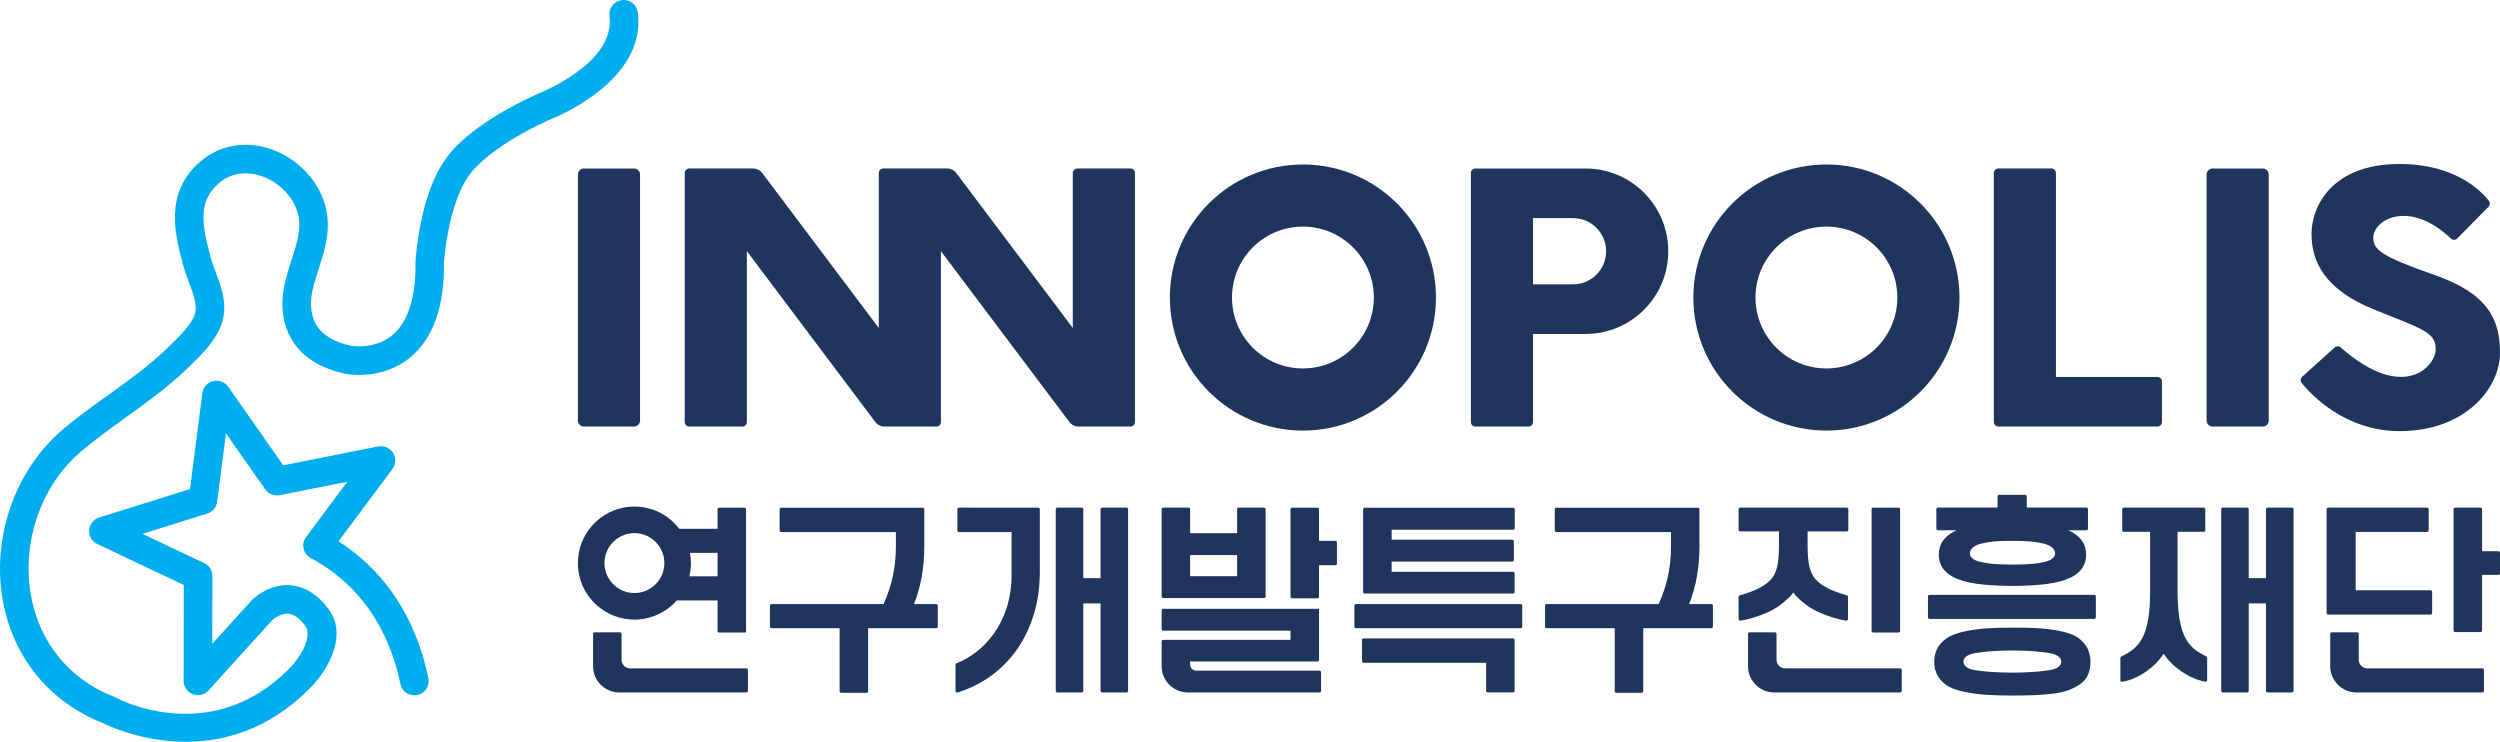
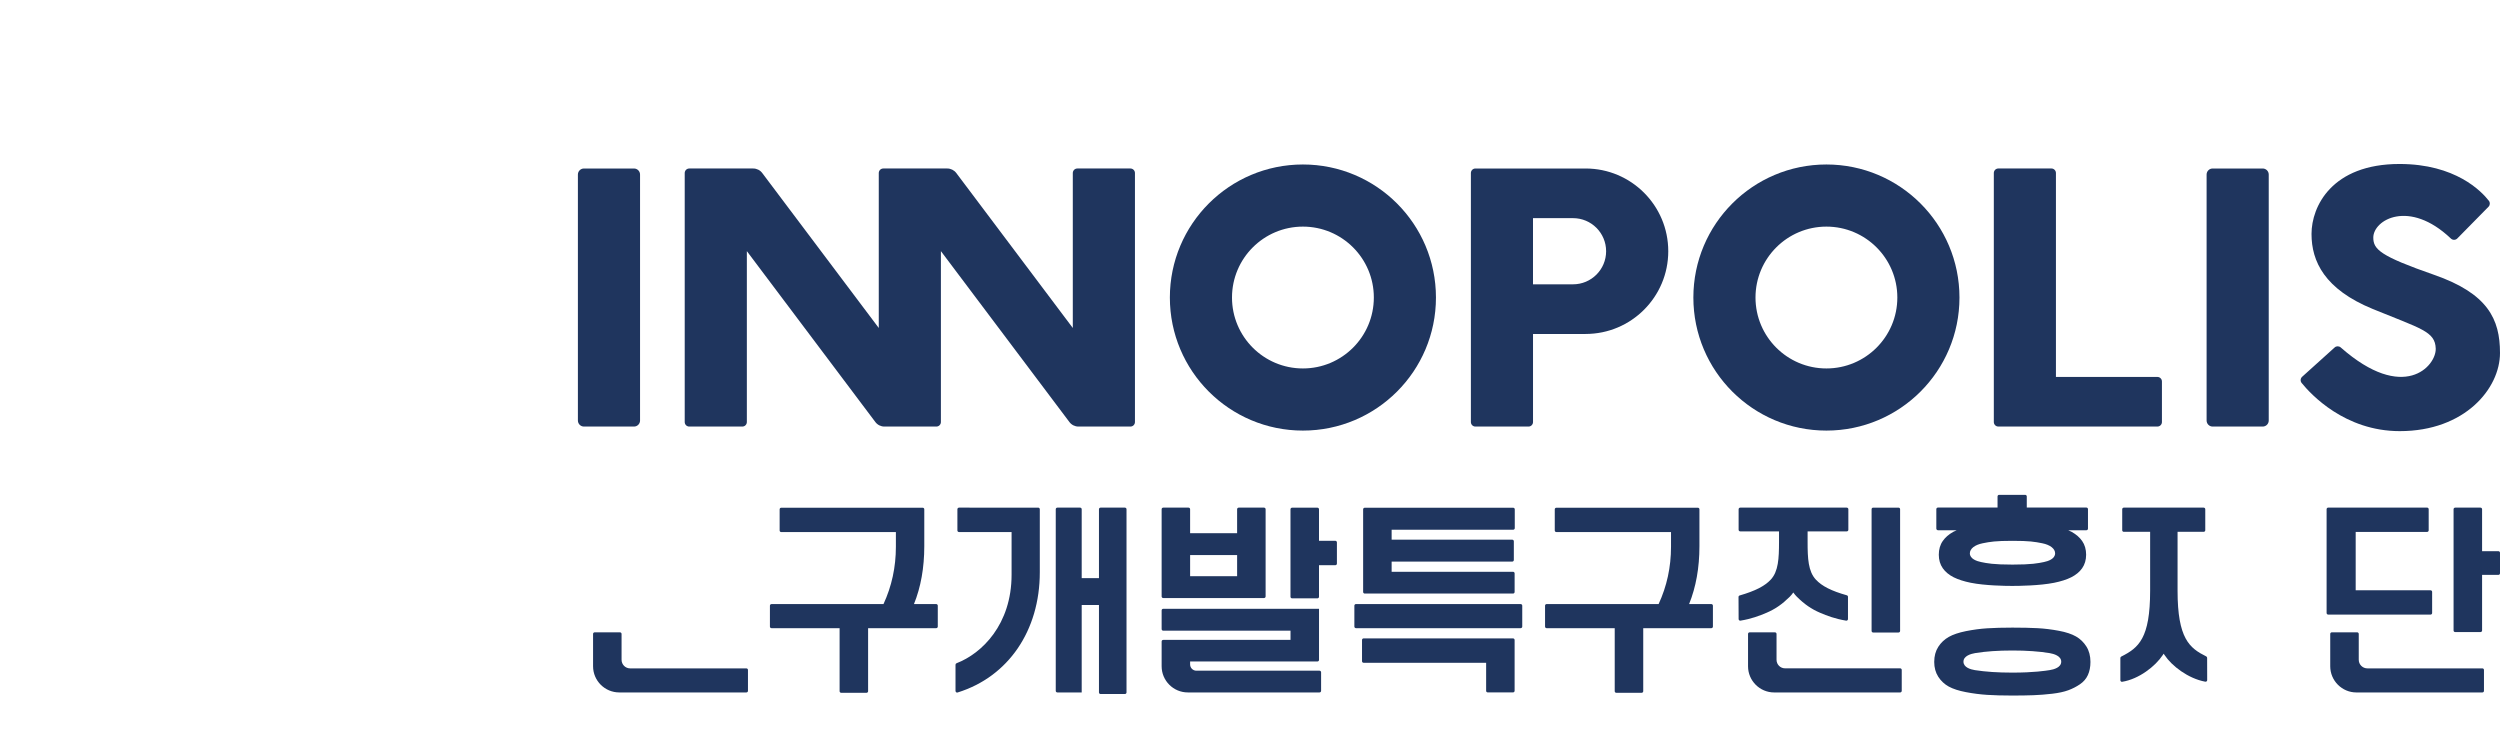
<svg xmlns="http://www.w3.org/2000/svg" xmlns:xlink="http://www.w3.org/1999/xlink" version="1.1" id="레이어_1" x="0px" y="0px" width="150px" height="44.505px" viewBox="0 0 150 44.505" enable-background="new 0 0 150 44.505" xml:space="preserve">
  <g>
    <defs>
      <rect id="SVGID_1_" y="0" width="150" height="44.505" />
    </defs>
    <clipPath id="SVGID_2_">
      <use xlink:href="#SVGID_1_" overflow="visible" />
    </clipPath>
-     <path clip-path="url(#SVGID_2_)" fill="#00AEEF" d="M38.271,0.746c-0.066-0.47-0.493-0.803-0.962-0.737   c-0.47,0.059-0.796,0.488-0.74,0.96c0.368,2.801-4.117,4.583-4.208,4.618c-4.275,1.921-5.49,3.755-5.569,3.887   c-1.594,2.099-1.856,5.997-1.862,6.235c0.031,2.113-0.436,3.59-1.377,4.39c-1.064,0.896-2.457,0.655-2.457,0.655   c-1.053-0.22-1.771-0.656-2.135-1.288c-0.57-1.001-0.16-2.255-0.139-2.344c0.091-0.339,0.205-0.682,0.311-1.024   c0.276-0.869,0.567-1.76,0.534-2.742c-0.036-1.766-1.251-3.479-3.027-4.258c-1.646-0.724-3.38-0.485-4.653,0.624   c-2.144,1.866-1.486,4.351-1.007,6.168c0.089,0.332,0.219,0.676,0.352,1.026c0.247,0.661,0.484,1.281,0.394,1.794   c-0.116,0.667-1.043,1.552-1.594,2.086l-0.084,0.08c-1.061,1.033-2.253,1.887-3.512,2.795c-0.923,0.655-1.865,1.334-2.753,2.084   c-2.832,2.397-4.263,6.379-3.638,10.14c0.579,3.479,2.774,6.203,6.022,7.486c0.659,0.336,6.739,3.156,11.98-1.659   c0.217-0.199,0.433-0.407,0.647-0.634c0.936-1.006,2.144-3.139,0.804-4.683c-0.079-0.112-0.811-1.116-2.04-1.276   c-0.553-0.079-1.413-0.002-2.354,0.79l-0.081,0.079l-2.387,2.633l0.008-4.072c-0.001-0.326-0.192-0.637-0.491-0.773l-3.705-1.754   l3.891-1.219c0.315-0.102,0.55-0.375,0.59-0.706l0.53-4.104l2.35,3.357c0.194,0.276,0.531,0.407,0.87,0.35l4.057-0.804   l-2.469,3.315c-0.148,0.199-0.207,0.452-0.15,0.695c0.052,0.245,0.212,0.452,0.431,0.569c3.541,1.906,4.88,5.122,5.375,7.55   c0.081,0.4,0.429,0.687,0.837,0.687c0.543,0,0.95-0.496,0.841-1.027c-0.527-2.589-1.897-5.972-5.391-8.216l3.235-4.336   c0.211-0.282,0.227-0.671,0.04-0.974c-0.194-0.297-0.545-0.447-0.894-0.383l-5.697,1.133l-3.303-4.715   c-0.202-0.29-0.567-0.424-0.908-0.334c-0.34,0.082-0.597,0.363-0.642,0.722l-0.742,5.752l-5.457,1.708   c-0.332,0.107-0.568,0.406-0.594,0.76c-0.025,0.354,0.173,0.683,0.491,0.83l5.189,2.456l-0.01,5.748   c0.001,0.356,0.221,0.671,0.549,0.809c0.336,0.123,0.707,0.033,0.944-0.229l3.838-4.232c0.349-0.279,0.673-0.405,0.97-0.371   c0.42,0.053,0.768,0.428,0.925,0.632c0.733,0.855-0.691,2.455-0.699,2.462c-0.738,0.783-1.499,1.371-2.259,1.807   c-4.102,2.352-8.158,0.233-8.357,0.122L6.827,41.8c-2.691-1.049-4.51-3.306-4.989-6.188c-0.53-3.175,0.668-6.535,3.05-8.546   c0.838-0.706,1.754-1.367,2.646-2.01c1.252-0.9,2.546-1.835,3.703-2.944l0.081-0.083c0.795-0.762,1.887-1.81,2.093-3.027   c0.172-0.976-0.174-1.889-0.479-2.7c-0.11-0.29-0.221-0.572-0.291-0.852c-0.529-1.974-0.775-3.348,0.47-4.441   c1.093-0.953,2.349-0.557,2.841-0.343c1.167,0.515,1.979,1.615,2.007,2.735c0.017,0.687-0.212,1.41-0.461,2.176   c-0.12,0.382-0.24,0.758-0.308,1.057c-0.03,0.081-0.678,1.984,0.268,3.661c0.621,1.091,1.725,1.808,3.3,2.138   c0.084,0.02,2.18,0.412,3.88-1.006c1.368-1.15,2.04-3.08,1.999-5.683c0.004-0.029,0.239-3.552,1.56-5.294   c0.007-0.016,1.077-1.594,4.822-3.285C33.257,7.077,38.81,4.879,38.271,0.746" />
    <path clip-path="url(#SVGID_2_)" fill="#1F355E" d="M148.943,40.102h-6.903c-0.283,0-0.515-0.23-0.515-0.514v-1.553   c0-0.053-0.043-0.096-0.095-0.096h-1.519c-0.054,0-0.097,0.043-0.097,0.096v1.941c0,0.866,0.705,1.571,1.572,1.571h7.556   c0.053,0,0.096-0.043,0.096-0.096v-1.255C149.039,40.145,148.996,40.102,148.943,40.102" />
    <path clip-path="url(#SVGID_2_)" fill="#1F355E" d="M139.691,36.876h6.142c0.052,0,0.095-0.043,0.095-0.095v-1.269   c0-0.052-0.043-0.095-0.095-0.095h-4.492v-3.502h4.285c0.053,0,0.095-0.043,0.095-0.096v-1.267c0-0.053-0.042-0.096-0.095-0.096   h-5.935c-0.052,0-0.095,0.043-0.095,0.096v6.228C139.597,36.833,139.64,36.876,139.691,36.876" />
    <path clip-path="url(#SVGID_2_)" fill="#1F355E" d="M149.905,33.071h-0.98v-2.517c0-0.053-0.043-0.096-0.095-0.096h-1.521   c-0.052,0-0.095,0.043-0.095,0.096v7.275c0,0.053,0.043,0.095,0.095,0.095h1.521c0.052,0,0.095-0.042,0.095-0.095v-3.336h0.98   c0.053,0,0.095-0.043,0.095-0.097v-1.23C150,33.115,149.958,33.071,149.905,33.071" />
    <path clip-path="url(#SVGID_2_)" fill="#1F355E" d="M46.29,37.69h4.086v3.783c0,0.052,0.043,0.095,0.095,0.095h1.519   c0.053,0,0.096-0.043,0.096-0.095V37.69h4.085c0.053,0,0.096-0.043,0.096-0.095V36.34c0-0.053-0.043-0.096-0.096-0.096h-1.333   c0.411-1.015,0.619-2.181,0.619-3.469v-2.217c0-0.053-0.042-0.095-0.095-0.095h-8.487c-0.054,0-0.097,0.043-0.097,0.096v1.27   c0,0.053,0.043,0.096,0.097,0.096h6.878v0.885c0,1.216-0.25,2.371-0.744,3.435H46.29c-0.053,0-0.095,0.043-0.095,0.096v1.255   C46.195,37.647,46.237,37.69,46.29,37.69" />
    <path clip-path="url(#SVGID_2_)" fill="#1F355E" d="M106.592,39.587v-1.552c0-0.053-0.043-0.095-0.095-0.095h-1.52   c-0.053,0-0.095,0.042-0.095,0.095v1.941c0,0.866,0.704,1.571,1.57,1.571h7.557c0.053,0,0.095-0.044,0.095-0.096v-1.255   c0-0.053-0.042-0.096-0.095-0.096h-6.904C106.822,40.102,106.592,39.872,106.592,39.587" />
    <path clip-path="url(#SVGID_2_)" fill="#1F355E" d="M106.245,34.778c-0.362,0.389-0.938,0.682-1.865,0.95   c-0.041,0.012-0.07,0.05-0.069,0.092l0.006,1.326c0,0.027,0.014,0.054,0.034,0.071c0.019,0.016,0.04,0.023,0.063,0.023   c0.005,0,0.01,0,0.016-0.001c0.658-0.109,1.141-0.293,1.565-0.474c0.52-0.224,0.935-0.51,1.389-0.959   c0.073-0.073,0.145-0.159,0.214-0.257c0.069,0.098,0.141,0.184,0.215,0.257c0.454,0.449,0.869,0.736,1.389,0.959   c0.424,0.182,0.907,0.364,1.564,0.474c0.028,0.004,0.057-0.004,0.079-0.022c0.021-0.018,0.034-0.045,0.034-0.072V35.81   c0-0.043-0.029-0.08-0.07-0.093c-0.92-0.258-1.493-0.548-1.857-0.939c-0.46-0.494-0.496-1.278-0.496-2.251v-0.644h2.35   c0.052,0,0.095-0.043,0.095-0.095v-1.234c0-0.053-0.043-0.096-0.095-0.096h-6.392c-0.054,0-0.097,0.043-0.097,0.096v1.234   c0,0.052,0.043,0.095,0.097,0.095h2.327v0.644C106.74,33.5,106.705,34.284,106.245,34.778" />
    <path clip-path="url(#SVGID_2_)" fill="#1F355E" d="M112.39,37.951h1.52c0.053,0,0.096-0.043,0.096-0.095v-7.303   c0-0.052-0.043-0.095-0.096-0.095h-1.52c-0.053,0-0.095,0.043-0.095,0.095v7.303C112.295,37.908,112.337,37.951,112.39,37.951" />
    <path clip-path="url(#SVGID_2_)" fill="#1F355E" d="M92.797,37.69h4.086v3.783c0,0.052,0.043,0.095,0.095,0.095h1.52   c0.053,0,0.096-0.043,0.096-0.095V37.69h4.085c0.053,0,0.096-0.043,0.096-0.095V36.34c0-0.053-0.043-0.096-0.096-0.096h-1.333   c0.411-1.015,0.62-2.181,0.62-3.469v-2.217c0-0.053-0.043-0.095-0.096-0.095h-8.488c-0.053,0-0.096,0.042-0.096,0.095v1.271   c0,0.052,0.043,0.095,0.096,0.095h6.879v0.885c0,1.216-0.25,2.371-0.744,3.435h-6.719c-0.052,0-0.095,0.043-0.095,0.096v1.255   C92.702,37.647,92.745,37.69,92.797,37.69" />
-     <path clip-path="url(#SVGID_2_)" fill="#1F355E" d="M125.75,35.785c0-0.053-0.043-0.095-0.095-0.095h-9.883   c-0.052,0-0.095,0.042-0.095,0.095v1.255c0,0.054,0.043,0.096,0.095,0.096h9.883c0.052,0,0.095-0.042,0.095-0.096V35.785z" />
    <path clip-path="url(#SVGID_2_)" fill="#1F355E" d="M116.278,31.814h1.126c-0.082,0.032-0.153,0.065-0.21,0.098   c-0.274,0.155-0.479,0.334-0.626,0.546c-0.16,0.227-0.24,0.505-0.24,0.825c0,0.312,0.08,0.585,0.24,0.813   c0.149,0.214,0.375,0.401,0.649,0.539c0.271,0.136,0.627,0.25,1.033,0.332c0.847,0.17,2.066,0.188,2.467,0.188h0.032   c0.366,0,1.627-0.014,2.496-0.188c0.406-0.082,0.764-0.196,1.033-0.332c0.274-0.138,0.5-0.325,0.65-0.539   c0.159-0.228,0.24-0.501,0.24-0.813c0-0.32-0.081-0.599-0.24-0.825c-0.147-0.212-0.353-0.391-0.627-0.546   c-0.057-0.032-0.127-0.065-0.21-0.098h1.093c0.052,0,0.095-0.043,0.095-0.095v-1.171c0-0.053-0.043-0.095-0.095-0.095h-3.577   v-0.667c0-0.053-0.043-0.096-0.096-0.096h-1.563c-0.052,0-0.095,0.043-0.095,0.096v0.667h-3.577c-0.052,0-0.096,0.042-0.096,0.095   v1.171C116.183,31.771,116.227,31.814,116.278,31.814 M118.961,32.596c0.452-0.091,0.78-0.146,1.788-0.146   c1.007,0,1.335,0.055,1.787,0.146c0.475,0.095,0.771,0.327,0.771,0.604c0,0.335-0.422,0.472-0.673,0.523   c-0.345,0.072-0.735,0.153-1.885,0.153c-1.15,0-1.541-0.081-1.886-0.153c-0.251-0.052-0.672-0.188-0.672-0.523   C118.191,32.923,118.486,32.691,118.961,32.596" />
    <path clip-path="url(#SVGID_2_)" fill="#1F355E" d="M124.563,38.19L124.563,38.19c-0.256-0.147-0.603-0.263-1.031-0.343   c-0.433-0.081-0.858-0.134-1.268-0.156c-0.412-0.022-0.923-0.034-1.518-0.034c-0.582,0-1.091,0.014-1.511,0.041   c-0.42,0.026-0.85,0.085-1.279,0.17c-0.426,0.086-0.774,0.203-1.033,0.349c-0.256,0.146-0.467,0.345-0.628,0.595   c-0.16,0.249-0.242,0.554-0.242,0.903c0,0.341,0.082,0.64,0.242,0.889s0.371,0.447,0.628,0.589   c0.261,0.142,0.608,0.255,1.033,0.335c0.429,0.082,0.857,0.137,1.273,0.164c0.416,0.026,0.927,0.041,1.517,0.041   c0.497,0,0.925-0.008,1.272-0.021c0.351-0.013,0.726-0.043,1.116-0.088c0.388-0.046,0.711-0.116,0.963-0.209   s0.49-0.215,0.706-0.363c0.21-0.143,0.368-0.327,0.469-0.548c0.103-0.223,0.155-0.488,0.155-0.788c0-0.358-0.082-0.67-0.242-0.924   S124.815,38.334,124.563,38.19 M122.975,40.208c-0.235,0.037-0.956,0.149-2.227,0.149c-0.885,0-1.622-0.05-2.252-0.149   c-0.256-0.041-0.688-0.161-0.688-0.508c0-0.345,0.441-0.47,0.704-0.515c0.628-0.104,1.379-0.155,2.235-0.155   c0.846,0,1.594,0.052,2.222,0.155c0.263,0.045,0.704,0.17,0.704,0.515C123.674,40.047,123.236,40.167,122.975,40.208" />
    <path clip-path="url(#SVGID_2_)" fill="#1F355E" d="M71.27,41.546h7.901c0.052,0,0.095-0.043,0.095-0.095v-1.113   c0-0.053-0.043-0.096-0.095-0.096h-7.388c-0.207,0-0.376-0.168-0.376-0.375V39.69l7.638-0.001c0.053,0,0.096-0.042,0.096-0.095   v-3.067h-9.348c-0.052,0-0.095,0.043-0.095,0.095v1.123c0,0.053,0.043,0.096,0.095,0.096h7.638v0.553h-7.638   c-0.052,0-0.095,0.043-0.095,0.096v1.485C69.698,40.841,70.403,41.546,71.27,41.546" />
    <path clip-path="url(#SVGID_2_)" fill="#1F355E" d="M69.793,35.882h6.049c0.053,0,0.095-0.043,0.095-0.096v-5.232   c0-0.053-0.042-0.096-0.095-0.096h-1.519c-0.053,0-0.096,0.043-0.096,0.096v1.439h-2.82v-1.439c0-0.053-0.042-0.096-0.095-0.096   h-1.519c-0.053,0-0.095,0.043-0.095,0.096v5.232C69.698,35.839,69.74,35.882,69.793,35.882 M71.407,33.302h2.82v1.268h-2.82V33.302   z" />
    <path clip-path="url(#SVGID_2_)" fill="#1F355E" d="M79.045,30.461h-1.52c-0.053,0-0.096,0.043-0.096,0.095v5.25   c0,0.052,0.043,0.095,0.096,0.095h1.52c0.052,0,0.095-0.043,0.095-0.095v-1.894h0.98c0.053,0,0.095-0.043,0.095-0.096v-1.271   c0-0.054-0.042-0.097-0.095-0.097h-0.98v-1.893C79.14,30.504,79.097,30.461,79.045,30.461" />
    <path clip-path="url(#SVGID_2_)" fill="#1F355E" d="M81.357,37.69h9.882c0.053,0,0.096-0.043,0.096-0.095V36.34   c0-0.053-0.043-0.096-0.096-0.096h-9.882c-0.053,0-0.095,0.043-0.095,0.096v1.255C81.263,37.647,81.305,37.69,81.357,37.69" />
    <path clip-path="url(#SVGID_2_)" fill="#1F355E" d="M89.263,41.544h1.519c0.053,0,0.095-0.043,0.095-0.095v-3.048   c0-0.054-0.042-0.097-0.095-0.097h-8.966c-0.053,0-0.095,0.043-0.095,0.097v1.27c0,0.053,0.042,0.096,0.095,0.096h7.352v1.683   C89.167,41.501,89.209,41.544,89.263,41.544" />
    <path clip-path="url(#SVGID_2_)" fill="#1F355E" d="M90.79,31.784c0.053,0,0.096-0.043,0.096-0.096v-1.129   c0-0.053-0.043-0.095-0.096-0.095h-8.906c-0.053,0-0.096,0.042-0.096,0.095v4.959c0,0.053,0.043,0.096,0.096,0.096h8.897   c0.054,0,0.096-0.043,0.096-0.096v-1.115c0-0.053-0.042-0.096-0.096-0.096h-7.283v-0.611h7.237c0.053,0,0.095-0.043,0.095-0.096   v-1.123c0-0.053-0.042-0.096-0.095-0.096h-7.237v-0.598H90.79z" />
    <path clip-path="url(#SVGID_2_)" fill="#1F355E" d="M44.878,41.453v-1.255c0-0.053-0.043-0.095-0.095-0.095h-6.975   c-0.284,0-0.514-0.231-0.514-0.516v-1.552c0-0.053-0.043-0.095-0.096-0.095h-1.519c-0.052,0-0.095,0.042-0.095,0.095v1.941   c0,0.865,0.705,1.57,1.571,1.57h7.628C44.835,41.547,44.878,41.505,44.878,41.453" />
-     <path clip-path="url(#SVGID_2_)" fill="#1F355E" d="M38.065,37.175c0.968,0,1.894-0.419,2.539-1.149h2.45v1.829   c0,0.053,0.042,0.096,0.095,0.096h1.572l0.042-0.043v-7.352c0-0.052-0.042-0.095-0.095-0.095h-1.519   c-0.053,0-0.095,0.043-0.095,0.095v1.172h-2.297l-0.02-0.025c-0.73-0.935-1.868-1.417-3.043-1.289   c-1.565,0.167-2.826,1.423-2.998,2.985c-0.108,0.979,0.192,1.92,0.843,2.647C36.182,36.764,37.103,37.175,38.065,37.175    M41.378,34.5L41.378,34.5c0.052-0.239,0.078-0.48,0.078-0.716c0-0.167-0.016-0.342-0.047-0.536l-0.012-0.075h1.657v1.407h-1.693   L41.378,34.5z M38.065,31.987c0.991,0,1.798,0.807,1.798,1.798s-0.807,1.797-1.798,1.797c-0.991,0-1.797-0.806-1.797-1.797   S37.074,31.987,38.065,31.987" />
-     <path clip-path="url(#SVGID_2_)" fill="#1F355E" d="M133.367,41.546h1.462c0.052,0,0.095-0.043,0.095-0.095v-5.247h1.036v5.247   c0,0.052,0.042,0.095,0.096,0.095h1.462c0.053,0,0.096-0.043,0.096-0.095V30.554c0-0.053-0.043-0.096-0.096-0.096h-1.462   c-0.054,0-0.096,0.043-0.096,0.096v4.133h-1.036v-4.133c0-0.053-0.043-0.096-0.095-0.096h-1.462c-0.052,0-0.095,0.043-0.095,0.096   v10.897C133.272,41.503,133.315,41.546,133.367,41.546" />
    <path clip-path="url(#SVGID_2_)" fill="#1F355E" d="M132.396,40.881c0.022-0.018,0.035-0.046,0.035-0.074l-0.003-1.337   c0-0.034-0.021-0.068-0.053-0.085c-1.008-0.499-1.721-1.073-1.721-3.943V31.91h1.566c0.053,0,0.096-0.043,0.096-0.095v-1.262   c0-0.052-0.043-0.095-0.096-0.095h-4.792c-0.053,0-0.095,0.043-0.095,0.095v1.262c0,0.052,0.042,0.095,0.095,0.095h1.58v3.532   c0,2.865-0.688,3.426-1.733,3.952c-0.032,0.016-0.053,0.049-0.053,0.085v1.334c0,0.028,0.012,0.055,0.034,0.073   c0.018,0.016,0.039,0.023,0.062,0.023c0.005,0,0.011-0.001,0.016-0.002c1.008-0.164,1.985-0.93,2.431-1.603l0.054-0.083   l0.056,0.083c0.428,0.648,1.404,1.404,2.442,1.598C132.346,40.908,132.375,40.9,132.396,40.881" />
-     <path clip-path="url(#SVGID_2_)" fill="#1F355E" d="M63.44,41.546h1.462c0.052,0,0.095-0.043,0.095-0.095v-5.247h1.036v5.247   c0,0.052,0.042,0.095,0.095,0.095h1.462c0.053,0,0.096-0.043,0.096-0.095V30.554c0-0.053-0.043-0.096-0.096-0.096h-1.462   c-0.053,0-0.095,0.043-0.095,0.096v4.133h-1.036v-4.133c0-0.053-0.043-0.096-0.095-0.096H63.44c-0.053,0-0.095,0.043-0.095,0.096   v10.897C63.345,41.503,63.387,41.546,63.44,41.546" />
+     <path clip-path="url(#SVGID_2_)" fill="#1F355E" d="M63.44,41.546h1.462v-5.247h1.036v5.247   c0,0.052,0.042,0.095,0.095,0.095h1.462c0.053,0,0.096-0.043,0.096-0.095V30.554c0-0.053-0.043-0.096-0.096-0.096h-1.462   c-0.053,0-0.095,0.043-0.095,0.096v4.133h-1.036v-4.133c0-0.053-0.043-0.096-0.095-0.096H63.44c-0.053,0-0.095,0.043-0.095,0.096   v10.897C63.345,41.503,63.387,41.546,63.44,41.546" />
    <path clip-path="url(#SVGID_2_)" fill="#1F355E" d="M57.457,41.549c3.041-0.946,4.931-3.71,4.931-7.213v-3.781   c0-0.053-0.043-0.097-0.096-0.097H57.54c-0.053,0-0.096,0.044-0.096,0.097v1.272c0,0.053,0.043,0.096,0.096,0.096h3.155v2.562   c0,2.981-1.779,4.723-3.302,5.309c-0.038,0.014-0.062,0.049-0.062,0.089v1.575c0,0.029,0.015,0.059,0.04,0.077   c0.017,0.013,0.037,0.019,0.058,0.019C57.438,41.553,57.448,41.552,57.457,41.549" />
    <path clip-path="url(#SVGID_2_)" fill="#1F355E" d="M57.377,10.381l6.991,9.298v-9.297c0-0.15,0.122-0.272,0.272-0.272h3.185   c0.15,0,0.272,0.122,0.272,0.272v14.94c0,0.151-0.122,0.272-0.272,0.272h-3.117c-0.214,0-0.415-0.101-0.543-0.271l-7.711-10.255   v10.254c0,0.151-0.122,0.272-0.272,0.272h-3.117c-0.214,0-0.415-0.101-0.543-0.271l-7.711-10.255v10.254   c0,0.151-0.122,0.272-0.272,0.272h-3.184c-0.15,0-0.272-0.121-0.272-0.272v-14.94c0-0.15,0.122-0.272,0.272-0.272h3.836   c0.214,0,0.415,0.1,0.543,0.271l6.992,9.298v-9.297c0-0.15,0.121-0.272,0.272-0.272h3.836C57.047,10.11,57.249,10.21,57.377,10.381   " />
    <path clip-path="url(#SVGID_2_)" fill="#1F355E" d="M78.175,9.869c-4.409,0-7.983,3.574-7.983,7.983   c0,4.409,3.574,7.983,7.983,7.983s7.982-3.574,7.982-7.983C86.157,13.443,82.584,9.869,78.175,9.869 M78.175,22.107   c-2.351,0-4.255-1.905-4.255-4.255c0-2.35,1.905-4.255,4.255-4.255c2.35,0,4.255,1.905,4.255,4.255   C82.43,20.202,80.524,22.107,78.175,22.107" />
    <path clip-path="url(#SVGID_2_)" fill="#1F355E" d="M109.585,9.869c-4.409,0-7.983,3.574-7.983,7.983   c0,4.409,3.574,7.983,7.983,7.983s7.983-3.574,7.983-7.983C117.568,13.443,113.994,9.869,109.585,9.869 M109.585,22.107   c-2.35,0-4.255-1.905-4.255-4.255c0-2.35,1.905-4.255,4.255-4.255s4.255,1.905,4.255,4.255   C113.84,20.202,111.935,22.107,109.585,22.107" />
    <path clip-path="url(#SVGID_2_)" fill="#1F355E" d="M38.039,25.594h-3.001c-0.201,0-0.364-0.163-0.364-0.364V10.473   c0-0.201,0.163-0.363,0.364-0.363h3.001c0.201,0,0.364,0.162,0.364,0.363V25.23C38.403,25.431,38.24,25.594,38.039,25.594" />
    <path clip-path="url(#SVGID_2_)" fill="#1F355E" d="M135.761,25.594h-3.001c-0.201,0-0.364-0.163-0.364-0.364V10.473   c0-0.201,0.163-0.363,0.364-0.363h3.001c0.201,0,0.363,0.162,0.363,0.363V25.23C136.124,25.431,135.962,25.594,135.761,25.594" />
    <path clip-path="url(#SVGID_2_)" fill="#1F355E" d="M100.096,15.074L100.096,15.074c0-2.742-2.222-4.964-4.963-4.964h-6.609   c-0.149,0-0.271,0.122-0.271,0.272v14.941c0,0.15,0.121,0.271,0.271,0.271h3.186c0.149,0,0.271-0.121,0.271-0.271v-5.285h3.152   C97.874,20.038,100.096,17.815,100.096,15.074 M94.383,17.059H91.98v-3.97h2.402c1.096,0,1.985,0.888,1.985,1.985   C96.368,16.17,95.479,17.059,94.383,17.059" />
    <path clip-path="url(#SVGID_2_)" fill="#1F355E" d="M129.716,25.323v-2.436c0-0.149-0.122-0.271-0.272-0.271h-6.088V10.381   c0-0.15-0.122-0.272-0.271-0.272h-3.185c-0.15,0-0.271,0.122-0.271,0.272v14.941c0,0.149,0.121,0.271,0.271,0.271h9.544   C129.594,25.594,129.716,25.472,129.716,25.323" />
    <path clip-path="url(#SVGID_2_)" fill="#1F355E" d="M138.129,22.606c-0.106,0.097-0.121,0.259-0.031,0.371   c0.558,0.688,2.595,2.891,5.889,2.891c3.904,0,6.013-2.556,6.013-4.691c0-2.029-0.729-3.565-3.958-4.689   c-3.227-1.124-3.644-1.523-3.644-2.233c0-1.064,2.149-2.325,4.654,0.056c0.108,0.104,0.279,0.105,0.385-0.002l1.875-1.905   c0.095-0.097,0.104-0.249,0.021-0.356c-0.443-0.571-2.007-2.209-5.362-2.209c-4.063,0-5.28,2.549-5.28,4.198   c0,1.65,0.787,3.318,3.675,4.502c2.889,1.185,3.746,1.34,3.778,2.377c0.031,1.057-1.923,3.258-5.7-0.069   c-0.105-0.091-0.262-0.093-0.364,0L138.129,22.606z" />
  </g>
</svg>